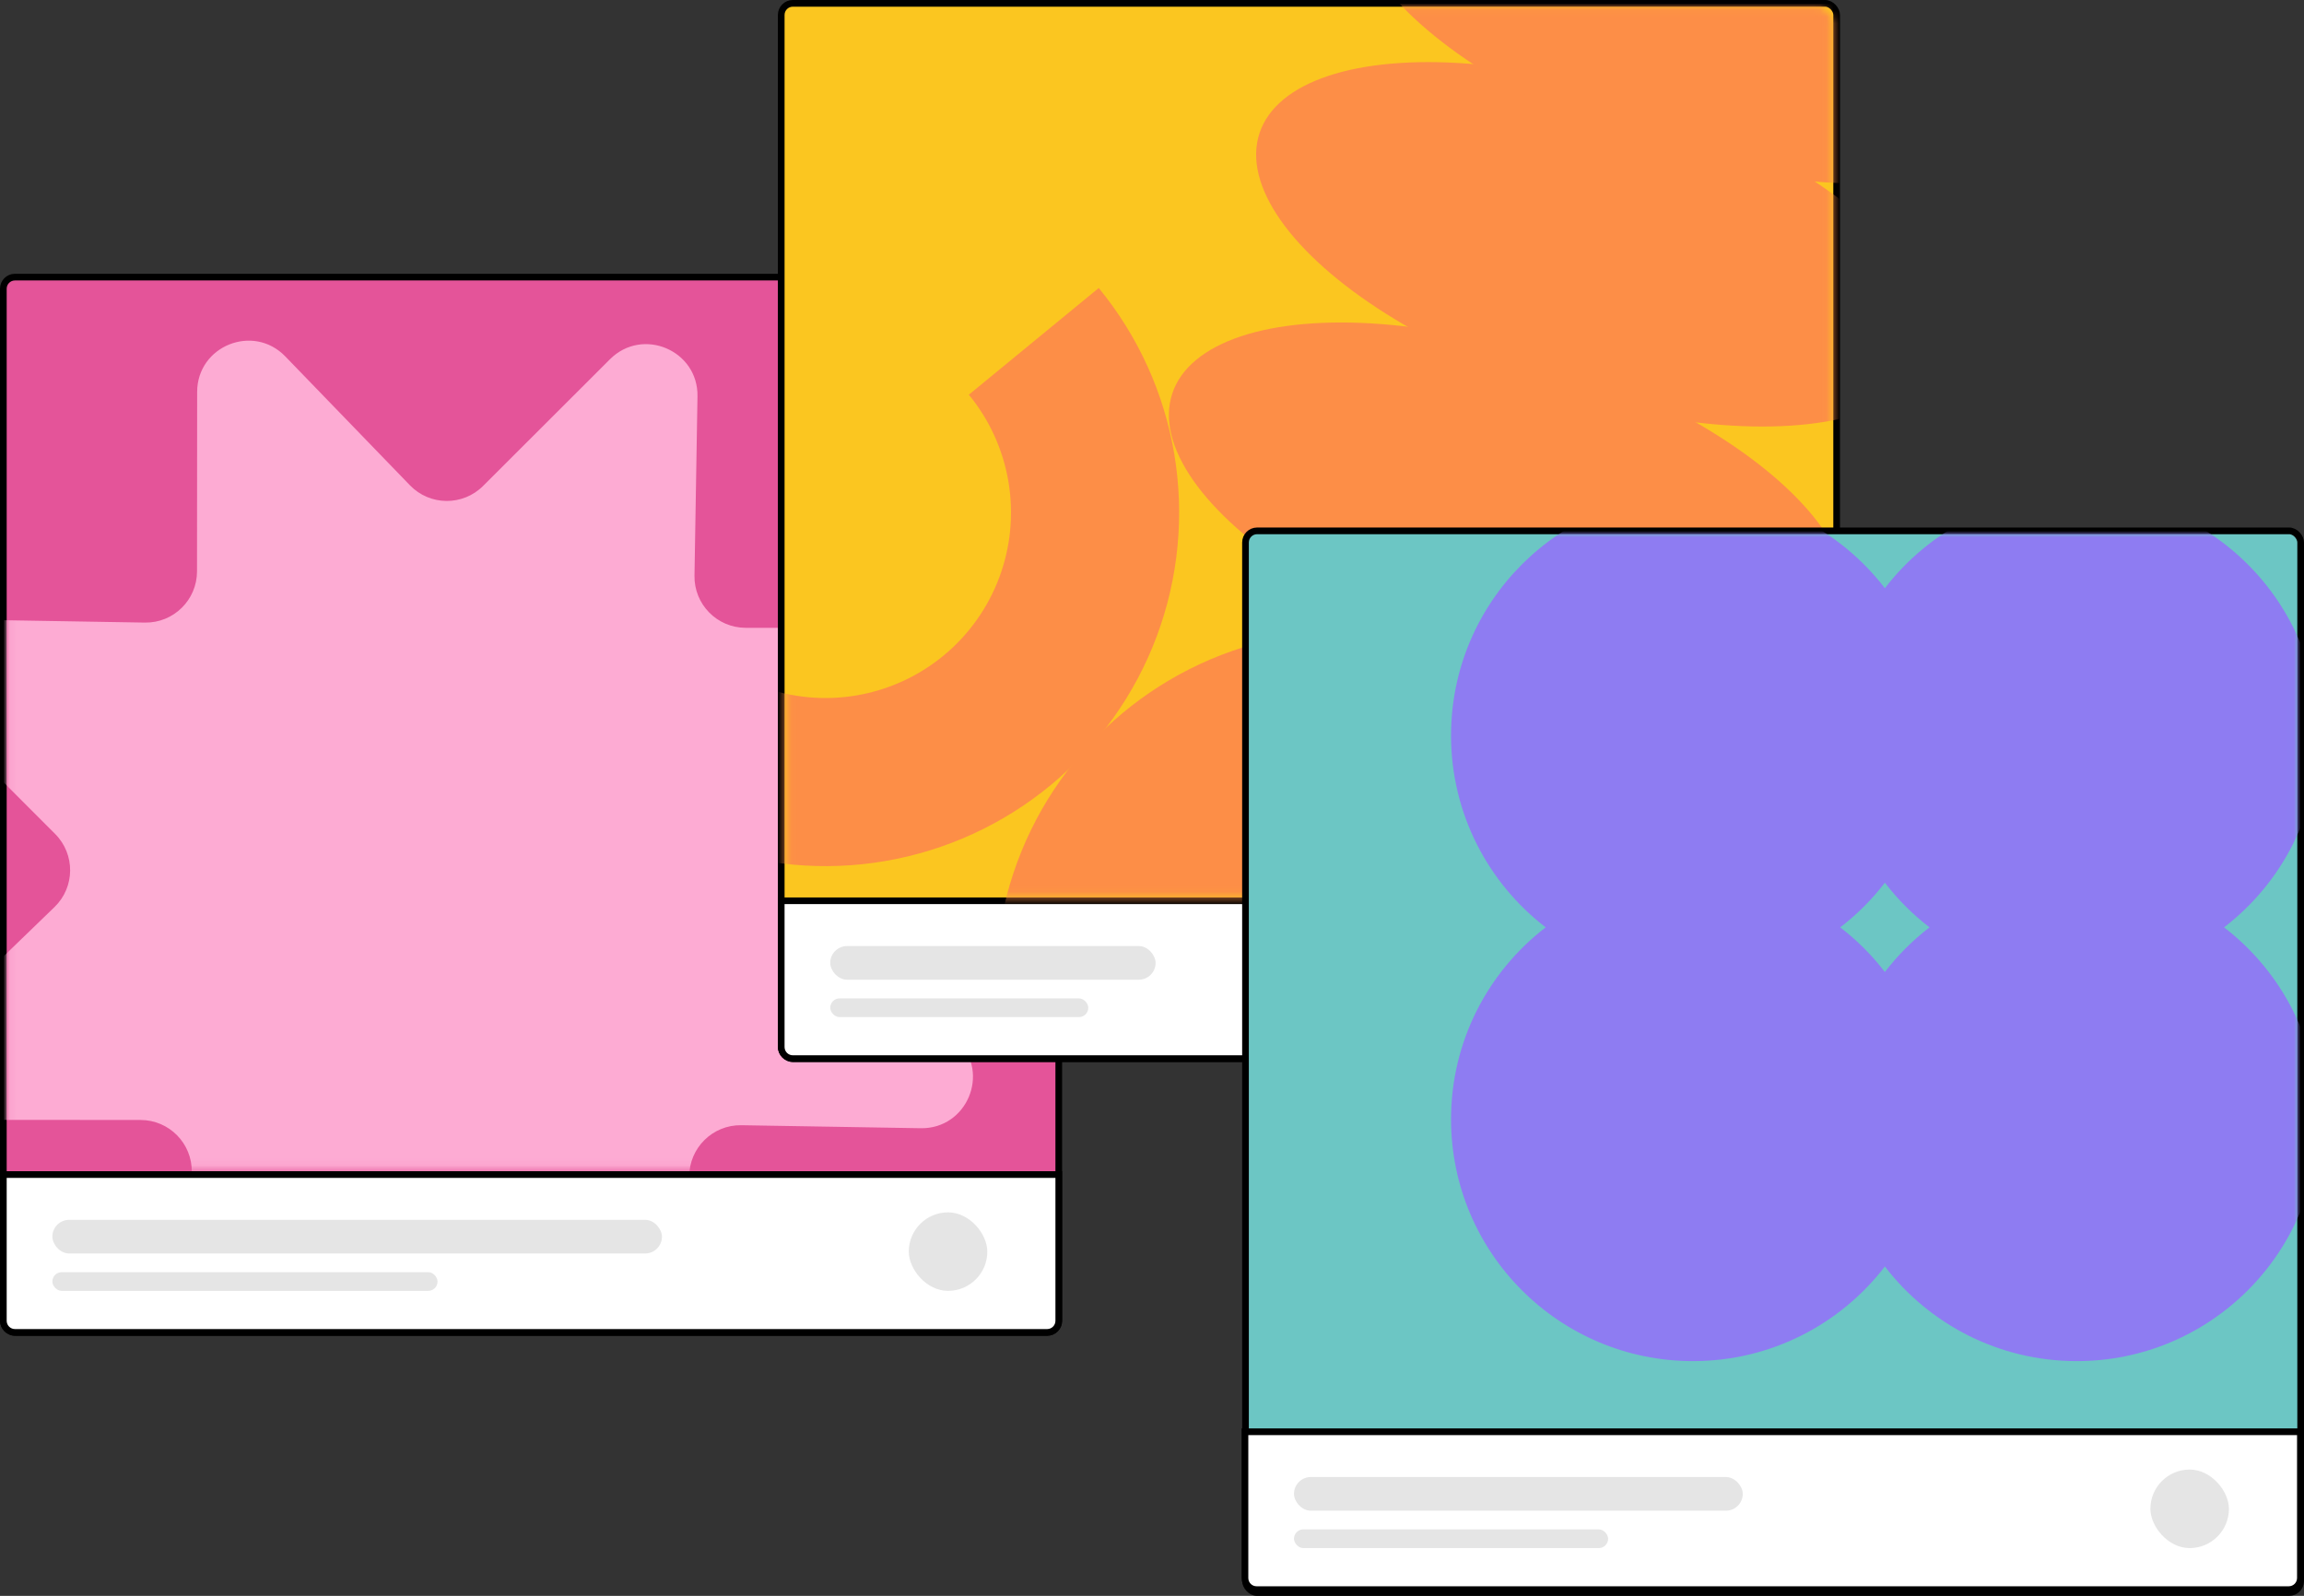
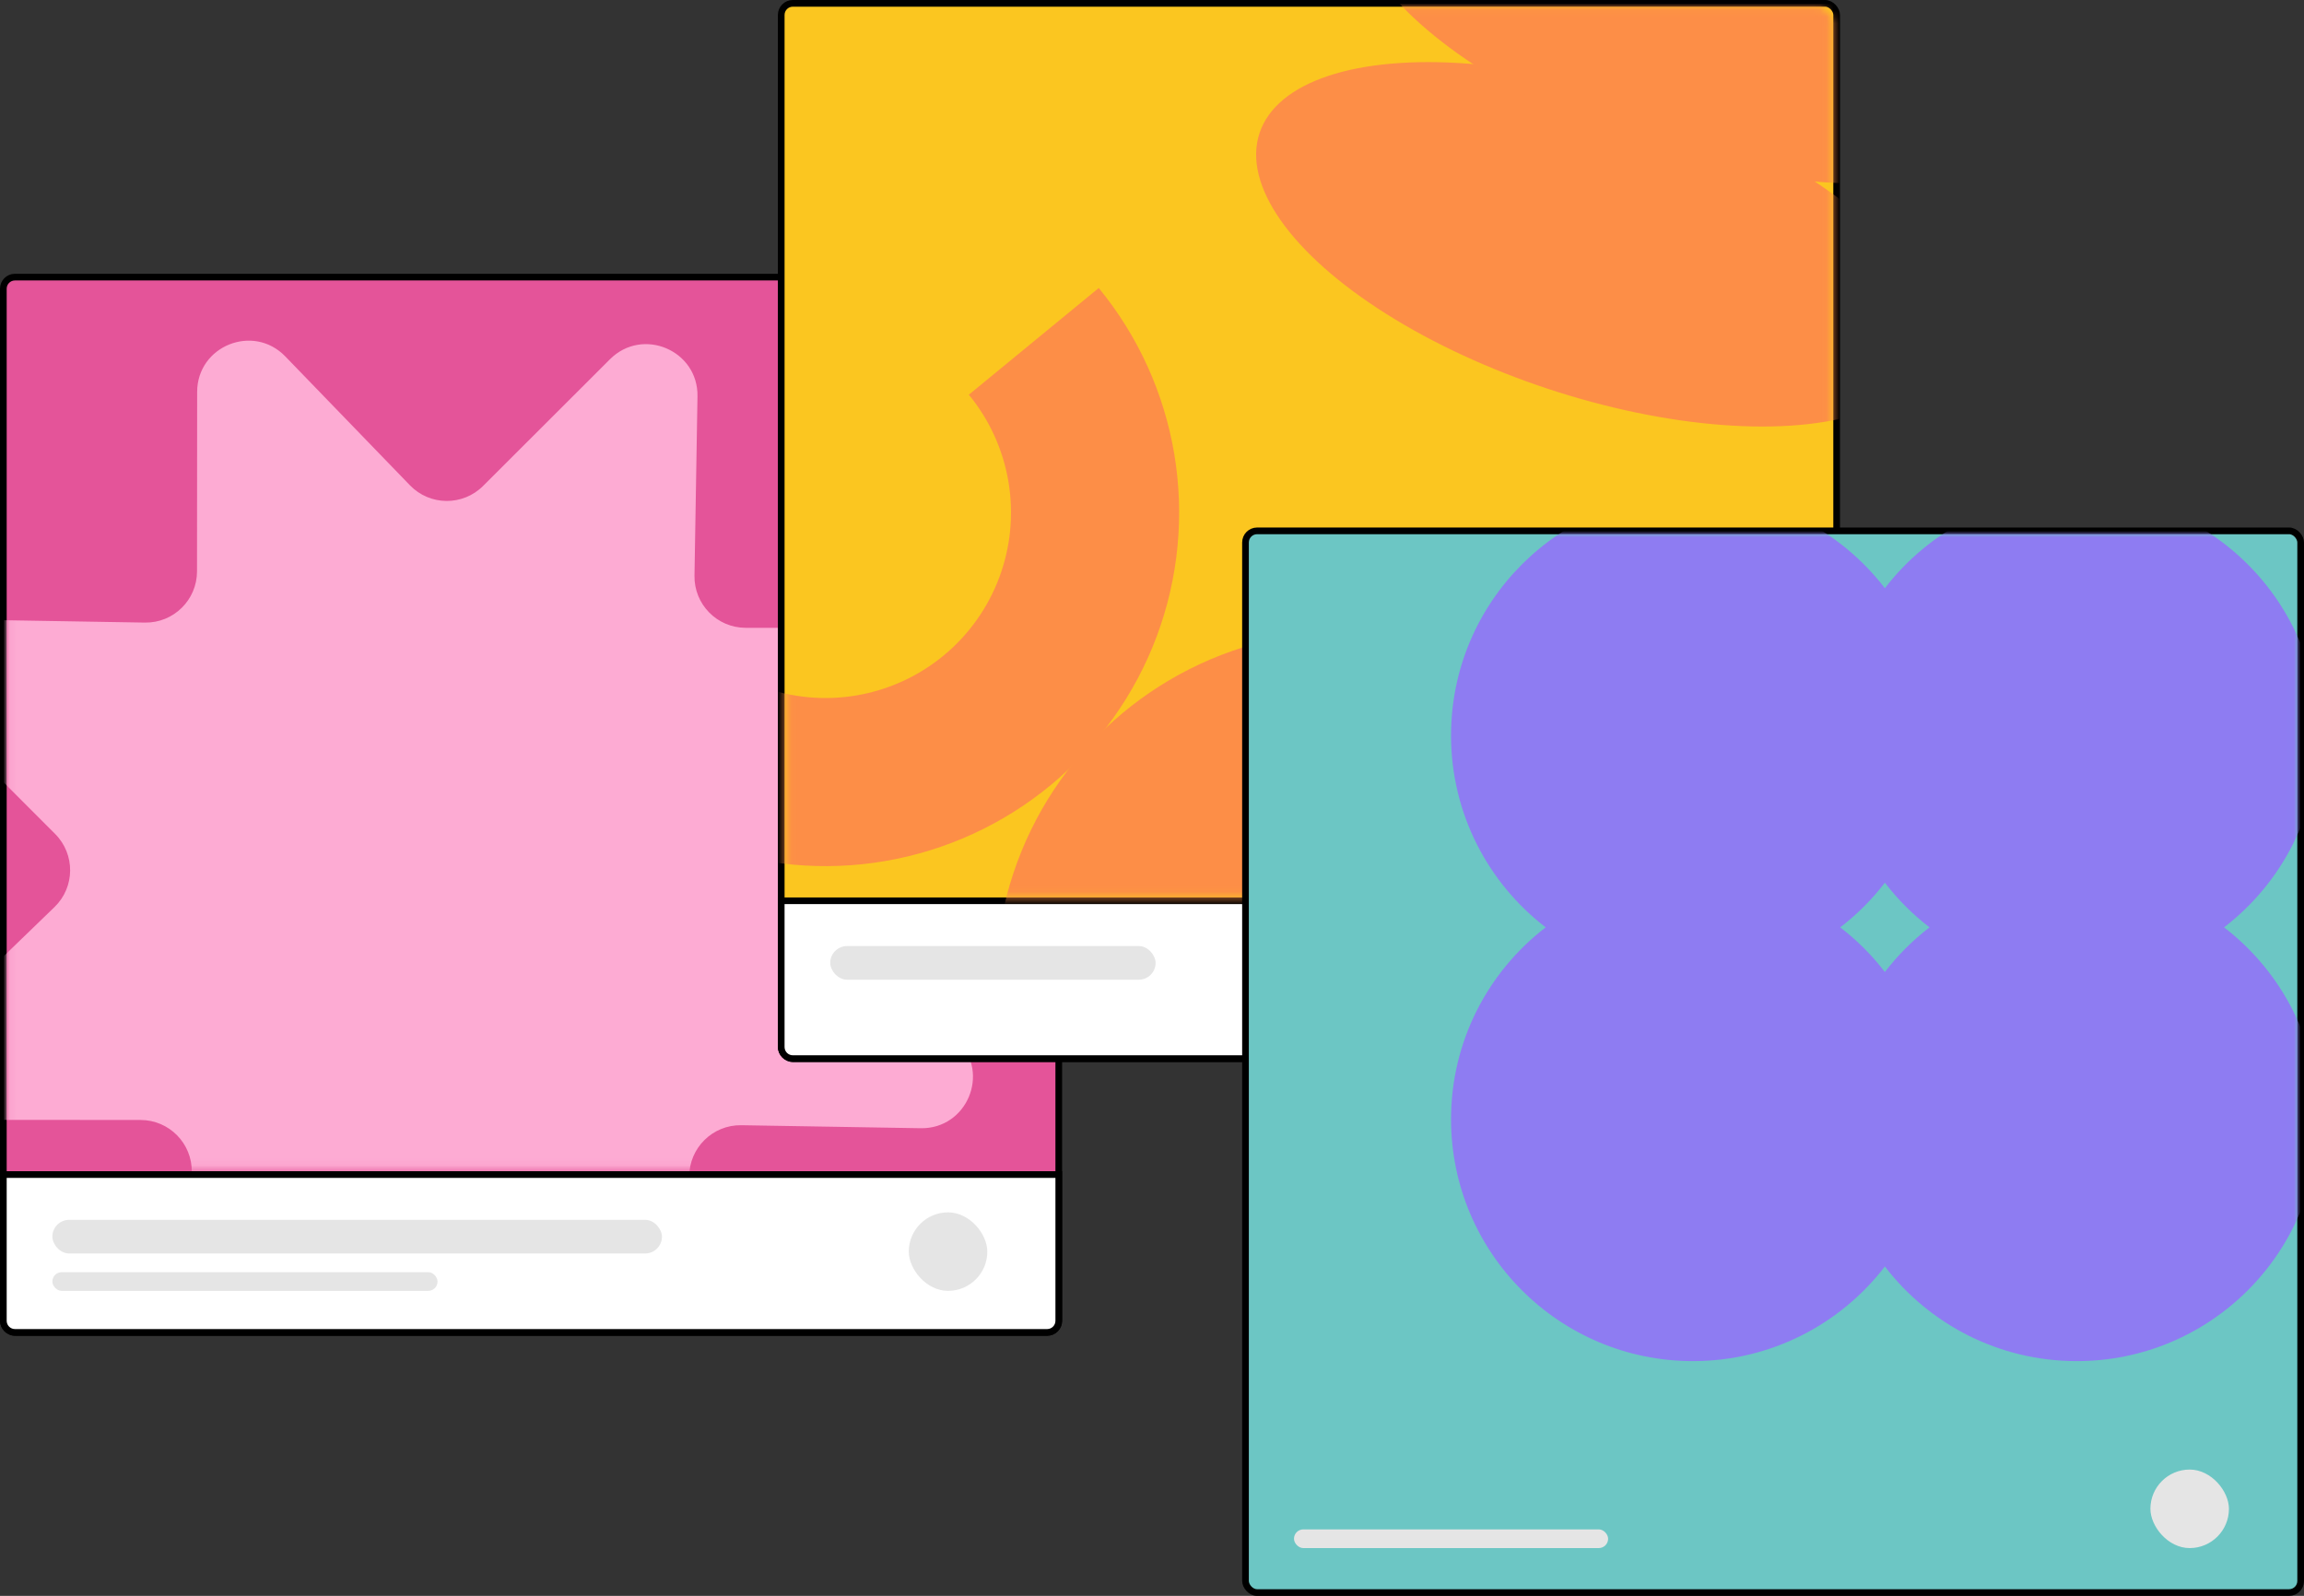
<svg xmlns="http://www.w3.org/2000/svg" width="345" height="239" viewBox="0 0 345 239" fill="none">
  <rect x="0" y="0" width="345" height="239" fill="#333333" stroke="none" />
  <rect x="0.5" y="41.5" width="158.04" height="158.04" rx="1.74" fill="#E45499" stroke="black" />
  <mask id="mask0_806_2766" style="mask-type:alpha" maskUnits="userSpaceOnUse" x="1" y="41" width="157" height="135">
    <rect x="1.62" y="41.5" width="155.8" height="133.4" rx="1.74" fill="#E45499" stroke="black" />
  </mask>
  <g mask="url(#mask0_806_2766)">
    <path d="M29.521 58.704C29.526 51.805 37.92 48.413 42.717 53.373L61.39 72.683C64.371 75.765 69.299 75.808 72.334 72.778L91.341 53.797C96.223 48.922 104.558 52.46 104.442 59.358L103.992 86.216C103.92 90.504 107.375 94.019 111.663 94.022L138.525 94.041C145.424 94.046 148.816 102.441 143.857 107.237L124.546 125.91C121.464 128.891 121.421 133.819 124.451 136.854L143.432 155.861C148.307 160.743 144.769 169.078 137.871 168.962L111.013 168.512C106.725 168.44 103.21 171.895 103.207 176.183L103.188 203.045C103.183 209.944 94.788 213.336 89.992 208.377L71.319 189.066C68.338 185.984 63.41 185.941 60.375 188.971L41.367 207.952C36.486 212.827 28.151 209.29 28.267 202.391L28.717 175.533C28.789 171.245 25.334 167.73 21.046 167.727L-5.816 167.708C-12.715 167.703 -16.107 159.308 -11.148 154.512L8.163 135.839C11.245 132.858 11.288 127.93 8.258 124.895L-10.723 105.888C-15.598 101.006 -12.06 92.671 -5.162 92.787L21.696 93.237C25.984 93.309 29.499 89.855 29.502 85.566L29.521 58.704Z" fill="#FDABD3" />
  </g>
  <path d="M0.5 175.9H158.54V197.8C158.54 198.761 157.761 199.54 156.8 199.54H2.24C1.279 199.54 0.5 198.761 0.5 197.8V175.9Z" fill="white" stroke="black" />
  <rect x="136.08" y="181.56" width="11.76" height="11.76" rx="5.88" fill="#E5E5E5" />
  <rect x="7.84" y="182.68" width="91.28" height="5.04" rx="2.52" fill="#E5E5E5" />
  <rect x="7.84" y="190.52" width="57.68" height="2.8" rx="1.4" fill="#E5E5E5" />
  <rect x="116.98" y="0.5" width="158.04" height="158.04" rx="1.74" fill="#FBC620" stroke="black" />
  <path d="M116.98 134.9H275.02V156.8C275.02 157.761 274.241 158.54 273.28 158.54H118.72C117.759 158.54 116.98 157.761 116.98 156.8V134.9Z" fill="white" stroke="black" />
  <mask id="mask1_806_2766" style="mask-type:alpha" maskUnits="userSpaceOnUse" x="117" y="1" width="158" height="134">
    <rect x="118.1" y="1.62" width="155.8" height="132.28" rx="1.74" fill="#FFC700" stroke="black" />
  </mask>
  <g mask="url(#mask1_806_2766)">
-     <ellipse cx="225.813" cy="75.584" rx="52.962" ry="22.772" transform="rotate(18.326 225.813 75.584)" fill="#FD8E47" />
    <circle cx="202" cy="147.477" r="52.962" transform="rotate(18.326 202 147.477)" fill="#FD8E47" />
    <path d="M73.845 58.605C70.668 67.319 69.834 76.714 71.428 85.851C73.022 94.987 76.987 103.546 82.927 110.669C88.868 117.792 96.574 123.23 105.276 126.439C113.978 129.649 123.37 130.517 132.512 128.956C141.655 127.396 150.227 123.462 157.372 117.548C164.517 111.634 169.984 103.948 173.225 95.258C176.466 86.568 177.369 77.179 175.842 68.031C174.315 58.883 170.413 50.296 164.525 43.129L145.073 59.11C148.161 62.87 150.209 67.375 151.01 72.175C151.811 76.975 151.337 81.9 149.637 86.46C147.936 91.019 145.068 95.052 141.32 98.154C137.571 101.257 133.074 103.321 128.277 104.14C123.48 104.958 118.553 104.503 113.987 102.819C109.422 101.135 105.379 98.282 102.262 94.545C99.146 90.808 97.065 86.318 96.229 81.524C95.393 76.731 95.83 71.801 97.497 67.23L73.845 58.605Z" fill="#FD8E47" />
    <ellipse cx="238.876" cy="36.59" rx="52.962" ry="22.772" transform="rotate(18.326 238.876 36.59)" fill="#FD8E47" />
    <ellipse cx="253.436" cy="0.19" rx="52.962" ry="22.772" transform="rotate(18.326 253.436 0.19)" fill="#FD8E47" />
  </g>
  <rect x="186.5" y="79.5" width="158" height="159" rx="1.74" fill="#6CC6C4" stroke="black" />
  <rect x="124.32" y="141.68" width="48.72" height="5.04" rx="2.52" fill="#E5E5E5" />
-   <rect x="124.32" y="149.52" width="38.64" height="2.8" rx="1.4" fill="#E5E5E5" />
-   <path d="M186.42 214.42H344.46V236.32C344.46 237.281 343.681 238.06 342.72 238.06H188.16C187.199 238.06 186.42 237.281 186.42 236.32V214.42Z" fill="white" stroke="black" />
-   <rect x="193.76" y="221.2" width="67.2" height="5.04" rx="2.52" fill="#E5E5E5" />
  <rect x="322" y="220.08" width="11.76" height="11.76" rx="5.88" fill="#E5E5E5" />
  <rect x="193.76" y="229.04" width="47.04" height="2.8" rx="1.4" fill="#E5E5E5" />
  <mask id="mask2_806_2766" style="mask-type:alpha" maskUnits="userSpaceOnUse" x="185" y="80" width="159" height="135">
    <rect x="185.5" y="80.5" width="158" height="134" rx="1.74" fill="#14A957" stroke="black" />
  </mask>
  <g mask="url(#mask2_806_2766)">
    <path fill-rule="evenodd" clip-rule="evenodd" d="M275.554 138.88C278.063 136.952 280.312 134.703 282.24 132.194C284.168 134.703 286.417 136.952 288.926 138.88C286.417 140.808 284.168 143.057 282.24 145.566C280.312 143.057 278.063 140.808 275.554 138.88ZM282.24 189.67C275.618 198.286 265.208 203.84 253.502 203.84C233.497 203.84 217.28 187.623 217.28 167.618C217.28 155.911 222.833 145.501 231.45 138.88C222.833 132.258 217.28 121.849 217.28 110.142C217.28 90.137 233.497 73.92 253.502 73.92C265.208 73.92 275.618 79.474 282.24 88.09C288.861 79.474 299.271 73.92 310.978 73.92C330.983 73.92 347.2 90.137 347.2 110.142C347.2 121.849 341.646 132.258 333.03 138.88C341.646 145.501 347.2 155.911 347.2 167.618C347.2 187.623 330.983 203.84 310.978 203.84C299.271 203.84 288.861 198.286 282.24 189.67Z" fill="#8E7CF2" />
  </g>
</svg>